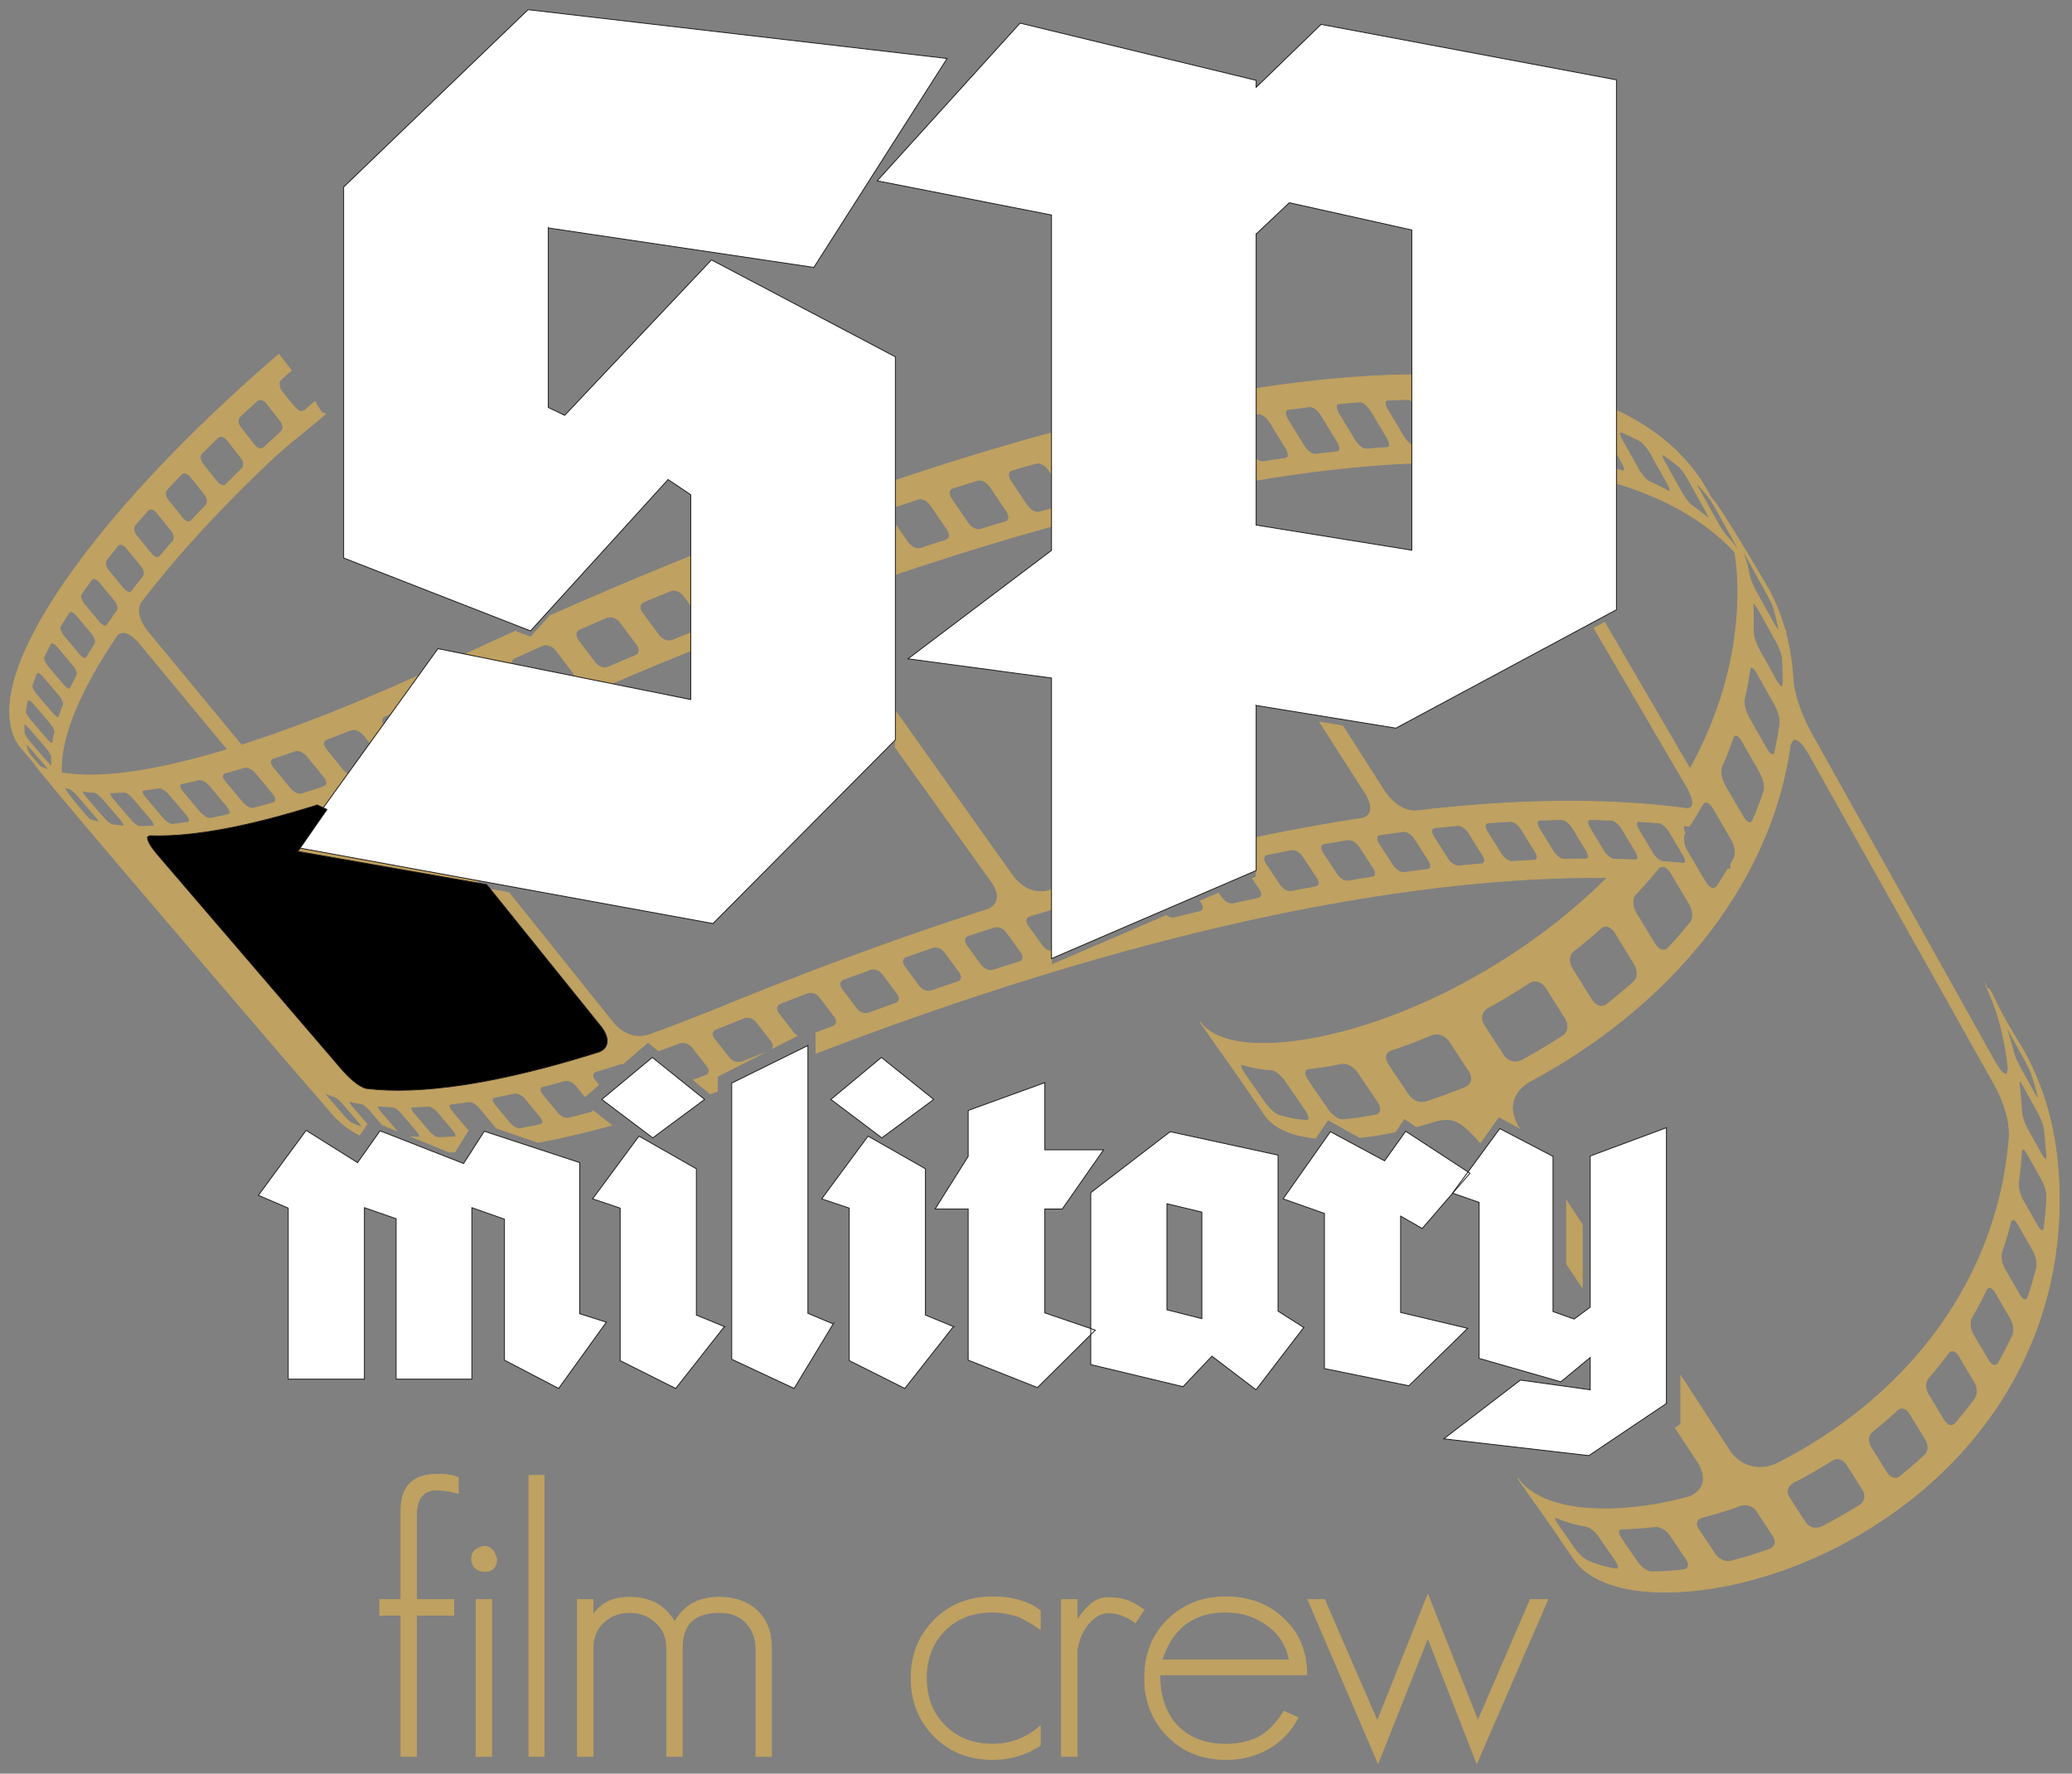
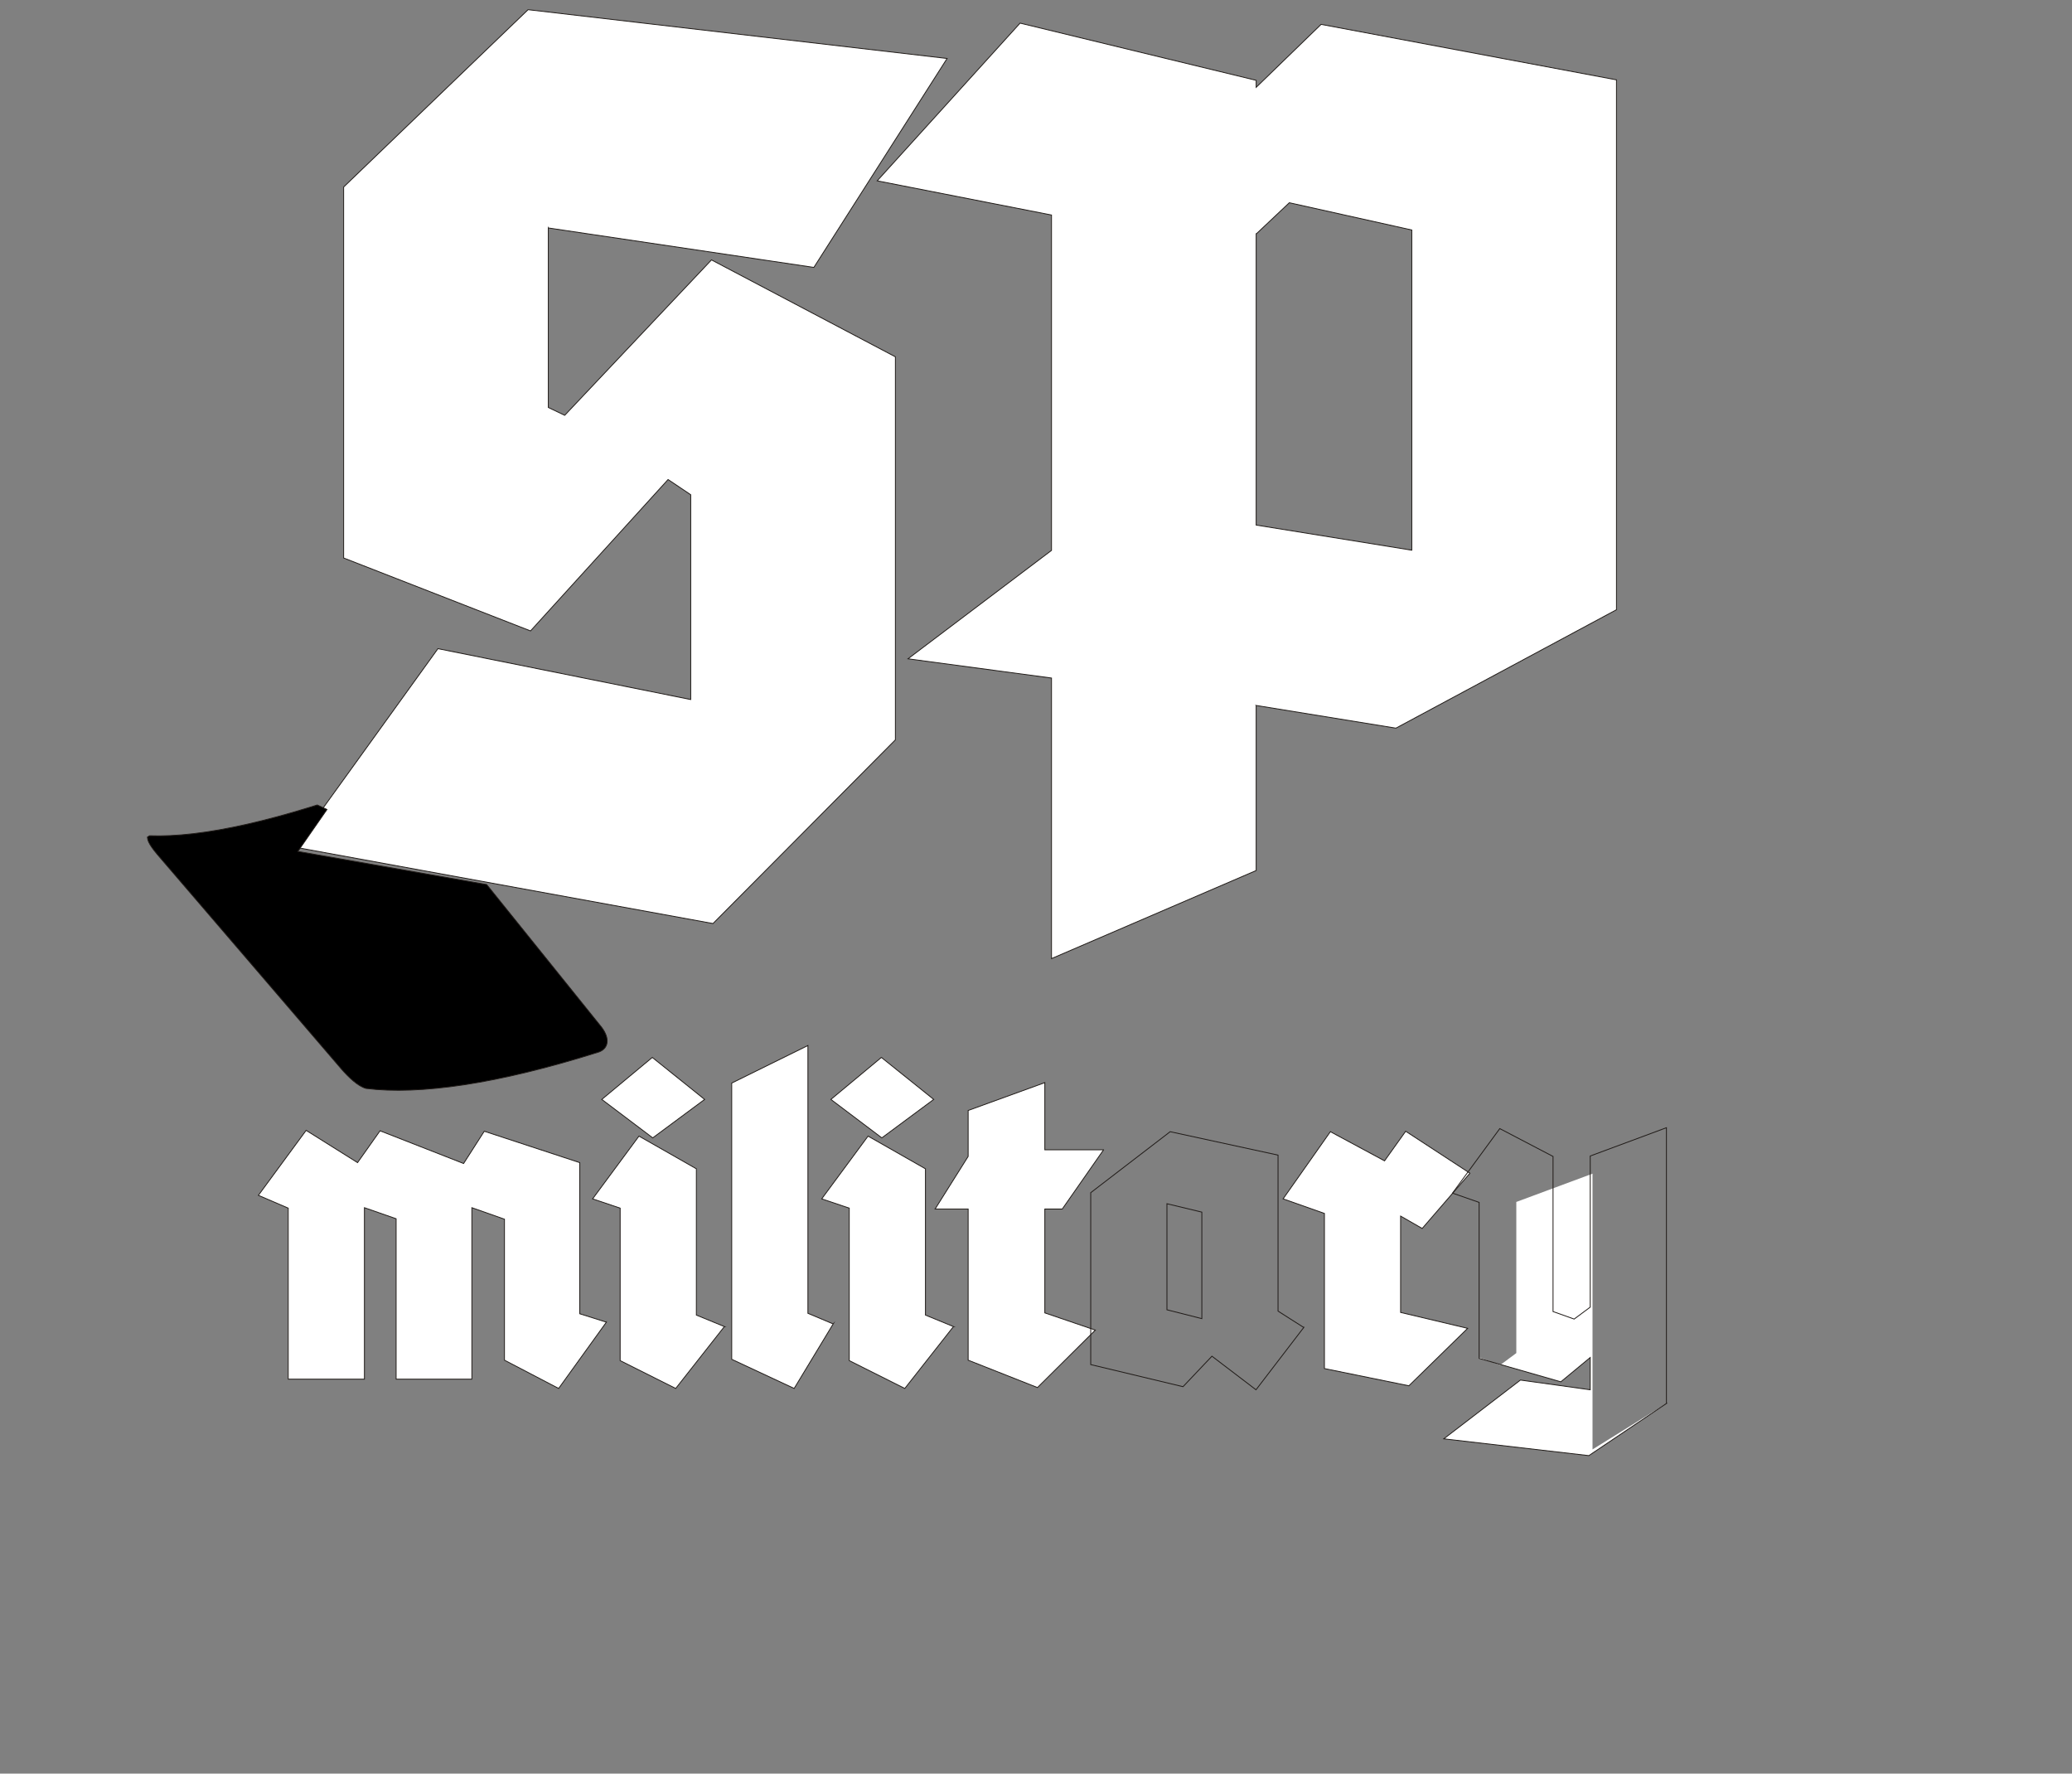
<svg xmlns="http://www.w3.org/2000/svg" class="site-logo-svg" xml:space="preserve" style="fill-rule:evenodd;clip-rule:evenodd;stroke-miterlimit:22.926" viewBox="0 0 541 463">
  <rect x="0" y="0" width="541" height="463" fill="#808080" stroke="none" />
-   <path d="M836.586 462.469v.011c.576-1.062 1.483-.849 2.342.531l4.033 6.913c.806 1.482 1.019 3.206.541 4.387-.287.611-.583 1.222-.877 1.834a83.729 83.729 0 0 1-.927 1.811c-.315.603-.629 1.213-.953 1.801-.326.594-.658 1.199-1 1.788-.668 1.017-1.657.784-2.532-.578l-4.087-6.908c-.805-1.478-.953-3.182-.361-4.337.343-.592.681-1.197 1.017-1.788.336-.601.656-1.2.975-1.805.32-.602.632-1.215.937-1.825.305-.604.598-1.214.892-1.835Zm-444.268-60.34 12.567 14.532c1.853 2.145 4.176 3.94 6.961 5.386l1.947-2.861-3.855-4.488c-.926-1.097-.847-1.314-.809-1.425l.171-.016.749.173.759.166.775.151.793.144c.538.124 1.425.828 2.265 1.78l3.169 3.694 3.688 1.499-.213-.237-3.948-4.608c-.799-.962-.999-1.561-.507-1.561l.885.072.902.065.912.046.931.045c.617.062 1.565.732 2.408 1.692l3.955 4.644c.784.945.948 1.578.407 1.597l-.925-.041-.703-.045 9.708 3.947a101 101 0 0 0 1.439-.026l3.466-5.624a6.082 6.082 0 0 1-.32-.339l-3.975-4.708c-.795-.99-.881-1.693-.215-1.834.378-.035.766-.079 1.147-.131.394-.05.78-.093 1.18-.152.393-.052.786-.11 1.174-.169.402-.048.811-.113 1.21-.166.777-.065 1.839.526 2.697 1.498l3.972 4.745c.171.215.308.42.409.608l11.043 3.77c5.722-1.077 11.836-2.5 18.333-4.27l.776-.211-4.822-3.78c-.109.201-.306.355-.588.453-.495.135-.982.259-1.474.395-.486.129-.974.252-1.455.373-.488.126-.966.251-1.444.372-.48.126-.956.24-1.436.359-.894.153-2.024-.371-2.885-1.346l-3.962-4.822c-.789-1.013-.766-1.82.059-2.095l1.433-.359c.472-.13.961-.254 1.444-.379.479-.133.966-.261 1.459-.392.485-.135.978-.263 1.472-.404.947-.201 2.116.313 2.979 1.296l2.318 2.845 3.531-3.049-.978-1.204c-.788-1.041-.709-1.895.204-2.238.517-.163 1.038-.318 1.572-.487.514-.16 1.045-.327 1.573-.495.53-.166 1.058-.333 1.592-.51l1.617-.519c.257-.066.529-.085.804-.061l6.545-5.653 2.722 2.269.386-.141c.56-.204 1.138-.404 1.709-.616.575-.203 1.149-.421 1.723-.63.582-.208 1.154-.425 1.743-.643 1.103-.344 2.376.097 3.246 1.097l3.934 4.981c.749 1.037.576 1.99-.449 2.431-.577.214-1.161.425-1.73.631-.472.174-.947.344-1.416.512l4.335 3.611a337.67 337.67 0 0 0 1.882-.678v-3.832l10.956-5.61c-.324.127-.645.255-.969.379-.398.161-.797.322-1.212.482-.39.158-.799.321-1.195.471-.399.161-.804.322-1.2.464-1.136.381-2.429-.026-3.284-1.029l-3.927-5.001c-.765-1.069-.582-2.043.499-2.535.402-.158.797-.31 1.199-.471.407-.16.802-.32 1.204-.482.409-.165.809-.325 1.215-.494.409-.16.816-.319 1.227-.494l.608-.239 1.22-.496.603-.242c1.128-.389 2.408.025 3.276 1.051l3.909 5.042c.471.661.571 1.302.318 1.806l6.355-3.254a3.466 3.466 0 0 1-.948-.794l-3.902-5.069c-.76-1.071-.568-2.07.465-2.543.593-.236 1.189-.466 1.776-.7.6-.229 1.188-.458 1.782-.69a248.05 248.05 0 0 1 1.778-.682 102.92 102.92 0 0 1 1.768-.685c1.117-.361 2.404.085 3.264 1.119l3.875 5.098c.742 1.075.547 2.047-.495 2.513-.581.22-1.166.442-1.76.665-.594.228-1.185.45-1.77.669l-.909.356v5.318c22.552-8.659 44.506-16.16 65.661-22.435 25.441-7.565 49.83-13.375 72.794-17.325 23.744-4.081 46.037-6.183 66.396-6.103.596.002 1.196.006 1.79.013-5.643 5.635-11.916 10.958-18.771 15.907-.68.484-1.365.965-2.045 1.445-.686.471-1.371.944-2.061 1.414-.683.467-1.369.919-2.065 1.376-.69.45-1.385.901-2.077 1.335a164.123 164.123 0 0 1-20.287 10.969c-6.6 2.971-12.975 5.296-18.928 7.014-5.913 1.716-11.4 2.83-16.287 3.393-4.846.565-9.102.586-12.57.141a29.828 29.828 0 0 1-3.831-.751c-1.163-.327-2.213-.708-3.158-1.167a11.89 11.89 0 0 1-2.475-1.534 9.192 9.192 0 0 1-1.792-1.905l4.835 6.946.166.239c1.804 2.484 1.804 2.484 7.612 10.83 1.307 1.941 3.087 4.509 4.409 6.44a10.144 10.144 0 0 0 1.832 1.974 13.348 13.348 0 0 0 2.513 1.614c.951.484 2.008.889 3.181 1.255a30.19 30.19 0 0 0 3.834.848 37.64 37.64 0 0 0 1.763.223l3.259-4.81 8.308 4.647a92.372 92.372 0 0 0 9.269-1.496l2.374-3.457 3.141 2.132a123.578 123.578 0 0 0 5.431-1.587c3.513-.584 5.543-.916 11.258 5.776l4.804-6.81 5.296 2.876-.258-.394c-2.68-4.58-1.548-8.937 3.025-11.672a97.07 97.07 0 0 0 2.448-1.331c.821-.457 1.639-.921 2.454-1.392.825-.475 1.638-.965 2.465-1.456.817-.495 1.638-.997 2.452-1.516.68-.429 1.365-.861 2.043-1.302a194.77 194.77 0 0 0 2.035-1.36c.671-.461 1.349-.918 2.019-1.382.675-.466 1.348-.937 2.011-1.41 7.157-5.158 13.65-10.767 19.425-16.747 5.754-5.951 10.773-12.248 15.013-18.816 4.218-6.505 7.648-13.244 10.28-20.141 2.592-6.815 4.391-13.759 5.374-20.752.144-.56.505-1.263.87-1.702 1.017.081 1.901.145 4.13 3.961l48.621 86.624c1.346 2.506 3.613 7.493 3.625 12.668a96.125 96.125 0 0 1-3.928 21.299c-2.116 6.999-5.047 13.753-8.75 20.201-3.724 6.499-8.222 12.652-13.469 18.376-5.261 5.765-11.254 11.079-17.928 15.867-.62.437-1.246.873-1.87 1.312-.633.429-1.26.853-1.893 1.277-.634.421-1.269.83-1.905 1.243-.639.4-1.277.798-1.917 1.193a103.536 103.536 0 0 1-4.623 2.695c-.763.436-1.538.854-2.311 1.253-.767.415-1.538.804-2.312 1.189-4.446 1.965-9.164.692-12.014-3.237l-12.868-19.741v12.613l-1.407.982 6.104 9.246c2.902 5.402-.199 7.433-1.873 8.526-4.268 1.193-7.485 1.853-10.574 2.344a82.912 82.912 0 0 1-8.808.919c-2.765.128-5.369.105-7.777-.08-2.388-.179-4.583-.517-6.55-.996a29.34 29.34 0 0 1-3.861-1.185 22.476 22.476 0 0 1-3.239-1.546 16.41 16.41 0 0 1-2.6-1.891 12.657 12.657 0 0 1-1.959-2.195l3.626 5.204.167.238c1.699 2.334 1.699 2.334 6.595 9.364.231.354.554.825.764 1.206l3.68 5.294a13.523 13.523 0 0 0 1.983 2.236 16.482 16.482 0 0 0 2.628 1.94 22.002 22.002 0 0 0 3.234 1.609c1.189.477 2.47.9 3.857 1.26 3.474.897 7.647 1.371 12.355 1.341 4.734-.029 10.008-.555 15.62-1.671 5.652-1.12 11.636-2.829 17.779-5.206a117.86 117.86 0 0 0 18.672-9.222c.633-.381 1.256-.77 1.88-1.179.631-.395 1.256-.809 1.878-1.206.619-.42 1.249-.835 1.865-1.259.614-.425 1.233-.853 1.842-1.295 7.805-5.591 14.634-11.949 20.423-18.926 5.76-6.94 10.461-14.46 14.046-22.444a94.982 94.982 0 0 0 7.324-24.756c1.302-8.441 1.498-17.102.576-25.875a83.671 83.671 0 0 0-1.183-7.652 74.308 74.308 0 0 0-1.849-7.23 68.247 68.247 0 0 0-2.491-6.795c-2.866-6.775-4.594-8.508-8.446-15.471a73.901 73.901 0 0 1-1.965-3.808 27.88 27.88 0 0 0-.494-1.029 57.556 57.556 0 0 0-.508-1.028c-.178-.34-.351-.678-.527-1.009-.17-.338-.645-.334-.835-.675.878 2.066 1.942 4.55 2.625 6.742a71.129 71.129 0 0 1 1.753 6.821c.488 2.344.864 4.76 1.138 7.223.018.562-.142 1.32-.378 1.839-1.151-.421-1.387-.51-3.029-3.221l-48.283-86.374c-2.515-4.835-4.011-9.22-4.448-13.02a64.018 64.018 0 0 0-.706-6.8 56.96 56.96 0 0 0-1.302-6.135v.002l.245.012-.437-.701a51.879 51.879 0 0 0-1.864-5.448 49.569 49.569 0 0 0-2.61-5.475c.657 1.286-11.932-20.591-14.738-23.434l-.784-1.41c-2.197-3.976-4.958-7.559-8.263-10.771-3.252-3.155-7.03-5.936-11.303-8.342a67.126 67.126 0 0 0-4.363-2.249v11.111l1.441 2.548c.834 1.526.847 2.346.041 2.129-.457-.162-.926-.311-1.402-.473l-.08-.026v3.74c.972.292 1.929.595 2.871.912 4.864 1.627 9.342 3.569 13.403 5.812 4.128 2.281 7.836 4.886 11.105 7.795a51.617 51.617 0 0 1 3.521 3.443 62.98 62.98 0 0 1 .776 8.898c.135 8.111-.883 16.27-3.024 24.37-2.09 7.913-5.25 15.728-9.444 23.33l-22.291-38.239-2.775 1.49 24.234 41.407c2.417 4.335 1.506 5.768-.014 5.692a209.79 209.79 0 0 0-16.462-1.531 255.866 255.866 0 0 0-17.368-.367c-5.894.075-11.958.322-18.167.747a381.733 381.733 0 0 0-18.884 1.8c-3.992-.042-6.797-3.284-8.11-5.23l-10.838-17.002-5.992-.973 11.958 18.661c1.171 1.954 2.614 5.376-.808 6.427a501.03 501.03 0 0 0-19.908 3.447 547.103 547.103 0 0 0-7.858 1.585v10.272l-.944.406 1.902 2.843c.729 1.162.578 2.057-.372 2.334-.548.11-1.092.231-1.633.35-.54.114-1.086.231-1.634.354-.539.116-1.089.241-1.634.366-.537.121-1.09.244-1.637.364-1.035.164-2.238-.448-3.046-1.565l-.83-1.224-4.748 2.043.289.425c.713 1.133.56 2.061-.398 2.355-.555.138-1.1.273-1.658.408-.553.133-1.107.274-1.655.404-.566.139-1.11.274-1.665.407-.557.139-1.106.283-1.658.423-.711.135-1.485-.087-2.17-.586l-6.393 2.75a1.643 1.643 0 0 1-.299.131l-.017.005-23.238 9.998v-3.555c-.868-.062-1.758-.565-2.399-1.406l-3.804-5.318c-.743-1.128-.571-2.088.418-2.461.571-.176 1.144-.351 1.717-.525.568-.173 1.145-.347 1.706-.519.568-.166 1.137-.34 1.704-.512l.658-.195v-5.143l-1.28.381c-4.429.784-7.373-2.07-8.731-3.842l-30.75-43.235v9.216l-.135.135 25.468 35.587c1.192 1.817 2.632 5.131-1.185 6.898a825.912 825.912 0 0 0-17.04 5.661c-5.691 1.96-11.436 4-17.228 6.121a896.656 896.656 0 0 0-17.392 6.563 986.274 986.274 0 0 0-17.555 6.979 766.212 766.212 0 0 1-5.095 2.047c-1.679.67-3.346 1.324-4.983 1.942a382.001 382.001 0 0 1-4.88 1.853 385.795 385.795 0 0 1-4.772 1.746c-4.359 1.037-7.391-1.552-8.802-3.196l-27.322-34.106-7.913-1.445v.274c-5.385-33.41-5.911 1.364-23.289-29.173l-2.474-2.74-10.752 6.998 3.238-4.491c-.72-.158-1.463-.63-2.097-1.354l-4.445-5.471c-.882-1.171-.867-2.161.046-2.574.529-.213 1.057-.406 1.588-.607.531-.208 1.068-.409 1.598-.621.537-.204 1.075-.415 1.618-.624.54-.214 1.083-.427 1.631-.648 1.044-.336 2.351.169 3.317 1.295l2.316 2.877 3.378-4.688-.302-.378c-.882-1.188-.797-2.232.206-2.73.578-.251 1.153-.482 1.732-.74.54-.221 1.091-.449 1.629-.681l7.136-9.899c-13.307 6.031-25.502 11.037-36.531 15.021a327.236 327.236 0 0 1-11.454 3.907l-24.649-29.834c-2.203-2.991-2.756-5.395-1.706-7.368 2.99-3.921 6.277-7.952 9.808-12.047a331.853 331.853 0 0 1 11.326-12.38c4-4.15 8.239-8.353 12.696-12.575 4.438-4.202 9.536-7.987 14.401-12.207.186-.95-.057 1.761-2.665-3.326l-.688.603-.694.603-.686.614-.688.595c-1.481.527-1.481.527-6.161-5.291-.281-.61-.493-1.536-.446-2.217.608-.758.837-.961 1.072-1.162l.688-.605.703-.608.702-.606-3.248-4.213c-10.223 8.796-19.594 17.601-27.941 26.178-8.437 8.676-15.842 17.145-22.013 25.16-6.261 8.15-11.261 15.839-14.736 22.793-3.54 7.092-5.503 13.429-5.588 18.682a19.55 19.55 0 0 0 .163 3.011c.127.957.32 1.862.596 2.718.272.863.614 1.664 1.033 2.426a12.91 12.91 0 0 0 1.473 2.118l3.375 3.905c-1.652-.877 66.269 78.177 65.167 76.9Zm334.693 53.553c1.303 1.942 2.672 3.986 4.101 6.129v-16.356l-4.101-6.293v16.52Zm-40.405-232.104c-9.248.096-19.097.79-29.47 2.051-3.657.443-7.38.959-11.168 1.542v6.682l.533-.086c.937-.064 2.129.793 3.053 2.198l4.19 6.794c.824 1.409.803 2.411-.053 2.62-.496.069-.99.135-1.474.213-.498.077-.982.148-1.487.221-.484.078-.988.151-1.474.231-.495.081-.997.153-1.498.236-.552.044-1.182-.215-1.79-.704v5.525c2.426-.408 4.827-.791 7.204-1.146a355.926 355.926 0 0 1 18.295-2.254 286.321 286.321 0 0 1 15.139-1.065v-4.667c-.689-.384-1.44-1.154-2.066-2.155l-4.199-7.02c-.829-1.453-.864-2.47-.096-2.589.452-.014.898-.033 1.349-.048.444-.023.892-.035 1.335-.059.441-.008.882-.03 1.327-.046.432-.013.876-.023 1.321-.033.309.02.662.171 1.029.427v-6.868Zm-94.076 15.171c-.911.247-1.826.496-2.742.748-12.259 3.385-24.951 7.284-38.019 11.666v6.856l.902-.302 1.694-.565c.563-.187 1.127-.38 1.687-.562.568-.19 1.139-.375 1.697-.559 1.069-.264 2.357.383 3.292 1.672l4.257 6.245c.819 1.291.716 2.377-.26 2.766-.563.177-1.117.358-1.687.538-.558.183-1.12.356-1.688.546-.567.183-1.125.365-1.689.55-.569.183-1.131.366-1.696.552-1.07.273-2.364-.362-3.29-1.602l-3.219-4.676v13.088a885.569 885.569 0 0 1 6.387-2.132 764.152 764.152 0 0 1 21.178-6.648 683.472 683.472 0 0 1 13.196-3.784v-4.609c-.521.139-1.042.291-1.568.43-.541.15-1.089.305-1.637.46-1.033.21-2.299-.481-3.215-1.763l-4.238-6.365c-.829-1.337-.749-2.43.203-2.785.542-.165 1.089-.319 1.636-.48.54-.151 1.089-.311 1.636-.466.543-.15 1.087-.306 1.626-.457.547-.159 1.093-.304 1.63-.457 1.032-.209 2.291.508 3.223 1.822l.704 1.072v-10.799Zm-94.199 32.195c-12 4.834-24.248 10.012-36.71 15.522l-5.118 5.632-3.995-1.56a1394.245 1394.245 0 0 0-15.53 7.126l15.339 3.087-.273-.354c-.851-1.209-.726-2.346.337-2.903.606-.282 1.211-.549 1.819-.826.608-.278 1.22-.546 1.827-.817.606-.275 1.209-.537 1.817-.815.602-.264 1.206-.531 1.817-.803 1.15-.429 2.516.034 3.473 1.216l4.377 5.75c.724 1.033.712 2.015.013 2.612l7.49 1.508c3.699-1.589 7.379-3.15 11.037-4.685 4.117-1.715 8.213-3.396 12.28-5.04v-4.661l-1.336.536c-.594.244-1.186.484-1.776.733-.594.236-1.188.477-1.787.722-1.126.377-2.464-.13-3.403-1.3l-4.343-5.861c-.846-1.232-.722-2.372.313-2.884.603-.248 1.195-.494 1.786-.742.603-.246 1.195-.49 1.792-.741.596-.243 1.194-.487 1.783-.733.596-.24 1.182-.484 1.779-.726 1.121-.378 2.455.153 3.415 1.359l1.777 2.424v-12.776Zm271.548-6.044-.596-1.079c.253.366.459.729.596 1.079Zm-326.944 92.437-49.3-8.641 7.602-10.947-2.531-1.189c-.709.224-1.414.442-2.112.656-5.841 1.798-11.298 3.264-16.367 4.407-5.02 1.133-9.654 1.942-13.891 2.434-4.194.487-8.003.672-11.416.54l-.569.352c.08.736.181 1.645 2.552 4.476l43.355 50.524 4.885 5.693c1.687 1.919 4.157 4.338 6.289 4.92 3.536.442 7.44.581 11.72.421 4.315-.162 9.003-.628 14.05-1.396 5.097-.783 10.558-1.88 16.381-3.297 5.883-1.428 12.12-3.184 18.714-5.265 2.525-.98 2.797-3.544.678-6.388l-30.04-37.3Zm289.191 166.834c1.044.248 2.344 1.257 3.313 2.598l4.486 6.516c.86 1.318.816 2.14-.119 2.04l-.669-.126-.664-.141-.638-.142-.624-.155c-.441-.114-.858-.221-1.281-.35a30.174 30.174 0 0 1-2.361-.804c-.365-.144-.73-.296-1.076-.45-1.633-.791-3.047-2.652-3.445-3.212l-4.493-6.452c-.998-1.492-.612-1.667-.119-1.535l.367.128c.352.146.713.295 1.088.438a27.723 27.723 0 0 0 2.365.784c.406.116.829.232 1.265.335l.628.145.643.144.658.123.676.116Zm17.836.091c1.415-.109 2.968.693 3.952 2.041l4.455 6.604c.827 1.348.519 2.407-.777 2.631-.735.082-1.456.153-2.168.226-.713.059-1.418.118-2.11.164-.698.032-1.386.069-2.061.09-.67.025-1.333.042-2.002.042-1.215-.065-2.595-.961-3.594-2.336l-4.484-6.546c-.875-1.362-.715-2.259.429-2.344a72.17 72.17 0 0 0 1.999-.048 70.407 70.407 0 0 0 2.056-.121c.697-.048 1.41-.103 2.128-.174.721-.072 1.441-.154 2.177-.229Zm22.432-5.504c1.624-.501 3.302.052 4.281 1.403l4.382 6.702c.823 1.41.38 2.727-1.14 3.354a83.95 83.95 0 0 1-2.535.877c-.846.275-1.684.535-2.518.797-.83.247-1.663.494-2.483.717-.825.231-1.634.445-2.451.652-1.495.297-3.11-.387-4.094-1.739l-4.433-6.635c-.852-1.407-.495-2.562.945-3.018a61.95 61.95 0 0 0 2.466-.664c.829-.23 1.664-.475 2.502-.739.843-.255 1.677-.533 2.529-.81.85-.288 1.699-.594 2.549-.897Zm23.951-11.817c1.344-.763 2.82-.379 3.768.978l4.3 6.795c.812 1.448.537 2.96-.709 3.856l-.477.301-.489.309-.475.299-.486.288c-.67.422-1.352.816-2.021 1.207-.677.397-1.356.777-2.021 1.157-.678.377-1.354.746-2.031 1.098-.677.362-1.356.719-2.026 1.07-1.616.72-3.301.318-4.278-1.039l-4.358-6.74c-.825-1.44-.364-2.892 1.199-3.787a125.94 125.94 0 0 0 2.042-1.072c.679-.359 1.36-.731 2.037-1.117a71.902 71.902 0 0 0 2.037-1.167 82.113 82.113 0 0 0 2.036-1.214l.491-.301.484-.309.49-.299.487-.313Zm17.073-13.159c1.031-.834 2.235-.494 3.169.897l4.199 6.856c.824 1.453.759 3.021-.16 3.984-.521.492-1.059.984-1.597 1.463-.547.483-1.093.976-1.642 1.448a59.35 59.35 0 0 1-1.681 1.419c-.56.462-1.129.93-1.709 1.39-1.1.774-2.411.386-3.345-.962l-4.258-6.834c-.811-1.443-.69-2.979.333-3.895.578-.466 1.148-.935 1.728-1.403.57-.472 1.132-.946 1.692-1.431.558-.479 1.106-.965 1.656-1.447.545-.495 1.084-.983 1.615-1.485Zm13.283-14.841c.807-.959 1.862-.687 2.763.708l4.117 6.895c.808 1.471.879 3.121.18 4.202-.413.559-.834 1.119-1.251 1.679a79.4 79.4 0 0 1-1.293 1.653c-.433.541-.873 1.097-1.328 1.63a55.765 55.765 0 0 1-1.369 1.617c-.877.908-2.036.609-2.944-.761l-4.17-6.873c-.816-1.468-.816-3.089-.009-4.14.468-.54.927-1.083 1.389-1.629.456-.537.9-1.08 1.348-1.636.443-.548.868-1.103 1.299-1.657.428-.559.853-1.117 1.268-1.688Zm16.26-34.123c.343-1.116 1.069-.946 1.914.442l3.946 6.899c.798 1.484 1.161 3.248.916 4.485a87.163 87.163 0 0 1-.501 1.939 106.41 106.41 0 0 1-.543 1.931c-.194.651-.379 1.29-.58 1.932-.201.635-.409 1.275-.622 1.913-.434 1.092-1.262.909-2.109-.455l-4.002-6.911c-.803-1.476-1.086-3.226-.721-4.469.215-.639.431-1.274.632-1.921.213-.631.407-1.274.605-1.913.196-.648.377-1.29.547-1.937.18-.642.352-1.287.518-1.935Zm2.82-18.376c.127-1.351.851-.545 1.066-.262l.416.64 3.872 6.88c.796 1.486 1.301 3.267 1.282 4.527-.034.672-.067 1.343-.114 2.002-.049.672-.101 1.332-.162 2.003a167.18 167.18 0 0 1-.2 1.988c-.078.664-.153 1.332-.248 1.992-.27 1.577-1.279.244-1.389.085l-.288-.448-3.922-6.895c-.789-1.476-1.219-3.27-1.088-4.545.086-.667.169-1.329.246-1.994.089-.66.152-1.32.218-1.988.072-.662.127-1.322.176-1.992.046-.664.093-1.325.135-1.993Zm-.614-17.987.025-.451.149-.035c.192.146.384.275.962 1.301l3.799 6.829c.603 1.113 1.385 2.849 1.591 4.064l.077.655.083.649.078.653.075.652c.035.402.077.801.107 1.2.038.392.076.794.102 1.192.039.391.06.793.088 1.19.034.398.057.802.075 1.197.027 1.06-.379.825-.621.594l-.642-.893-3.834-6.87c-.787-1.455-1.362-3.255-1.469-4.579-.016-.395-.044-.789-.066-1.192a56.683 56.683 0 0 1-.074-1.181l-.097-1.19c-.042-.398-.069-.793-.105-1.188l-.075-.656-.069-.651-.074-.642-.085-.648Zm-3.15-13.891-.086-.384c.151.062.229.096.923 1.342l3.762 6.789c.615 1.111 1.462 2.797 1.833 3.875.161.471.315.946.463 1.424.149.483.297.961.439 1.439.138.488.277.986.408 1.464.126.491.257.985.378 1.483l.05.416-.117.025c-.193-.167-.372-.346-.9-1.279l-3.788-6.82c-.769-1.424-1.452-3.005-1.709-4.006-.122-.484-.25-.982-.373-1.464a53.745 53.745 0 0 0-.403-1.46c-.141-.482-.274-.953-.431-1.435-.142-.465-.299-.936-.449-1.409Zm-192.048 10.452c1.062.149 2.488 1.266 3.631 2.86l5.314 7.724c1.03 1.556 1.09 2.617.154 2.625l-.68-.054-.656-.069-.647-.082-.623-.087a20.41 20.41 0 0 1-1.277-.218c-.411-.078-.813-.17-1.2-.253-.392-.1-.773-.194-1.147-.299a19.455 19.455 0 0 1-1.073-.335c-1.606-.639-3.23-2.772-3.685-3.412l-5.308-7.642c-1.447-2.139-.681-2.189-.293-2.11l.191.052c.347.117.703.219 1.078.319.363.103.74.197 1.133.274.389.097.784.175 1.201.25.41.071.831.144 1.269.196l.63.085.64.077.665.048.683.051Zm18.249-1.647c1.474-.221 3.183.68 4.335 2.273l5.293 7.855c1.005 1.605.779 2.921-.553 3.28-.768.146-1.515.284-2.25.412-.738.127-1.469.25-2.189.355a106.2 106.2 0 0 1-2.111.284c-.701.082-1.375.16-2.052.222-1.258.043-2.768-.955-3.945-2.576l-5.314-7.758c-1.055-1.633-.991-2.773.167-2.981.671-.077 1.359-.149 2.051-.251a52.145 52.145 0 0 0 2.123-.313 61.98 61.98 0 0 0 2.195-.366c.74-.141 1.485-.283 2.25-.436Zm23.508-7.455c1.72-.613 3.581.028 4.737 1.636l5.232 7.984c.977 1.68.584 3.256-1.007 4.028-.905.368-1.807.732-2.691 1.076-.89.341-1.774.679-2.655.996-.878.329-1.751.636-2.614.926-.866.305-1.729.587-2.577.859-1.605.413-3.335-.334-4.51-1.967l-5.27-7.891c-1.033-1.68-.741-3.087.764-3.677.859-.283 1.723-.58 2.585-.884.875-.31 1.75-.623 2.632-.958.888-.321 1.775-.671 2.673-1.018.895-.363 1.789-.725 2.701-1.11Zm25.648-13.676c1.461-.837 3.139-.335 4.262 1.296l5.116 8.103c.969 1.707.736 3.459-.606 4.455l-.517.342-.522.34-.52.328-.53.326c-.72.465-1.46.917-2.18 1.36-.724.434-1.453.878-2.177 1.302-.729.432-1.458.845-2.189 1.25a98.1 98.1 0 0 1-2.174 1.213c-1.735.834-3.61.336-4.765-1.269l-5.185-8.03c-.999-1.728-.58-3.439 1.088-4.475.733-.397 1.466-.804 2.2-1.218.724-.418 1.457-.845 2.192-1.272.738-.439 1.466-.876 2.199-1.327a333.6 333.6 0 0 0 2.203-1.366l.52-.335.53-.342.531-.338.524-.343Zm18.701-14.29c1.136-.884 2.528-.398 3.643 1.273l5.002 8.171c.971 1.716.958 3.503-.052 4.542-.584.519-1.176 1.045-1.775 1.558-.596.517-1.206 1.033-1.809 1.543a88.222 88.222 0 0 1-1.848 1.528c-.615.503-1.241 1.009-1.872 1.503-1.208.828-2.704.313-3.801-1.307l-5.082-8.135c-.98-1.729-.905-3.486.216-4.498a198.25 198.25 0 0 0 1.894-1.504c.623-.518 1.247-1.028 1.861-1.541.613-.517 1.225-1.033 1.826-1.555.604-.522 1.201-1.045 1.797-1.578Zm14.915-15.51c.92-.982 2.159-.546 3.235 1.118l4.897 8.211c.96 1.74 1.068 3.586.278 4.719-.473.583-.946 1.149-1.429 1.723a157.23 157.23 0 0 1-1.455 1.718c-.495.568-.998 1.133-1.506 1.695a82.946 82.946 0 0 1-1.543 1.677c-.992.934-2.335.482-3.41-1.142l-4.964-8.186c-.975-1.741-1.021-3.588-.105-4.695.519-.556 1.035-1.126 1.552-1.693.518-.56 1.019-1.133 1.525-1.693.497-.576.992-1.142 1.478-1.723.49-.571.971-1.149 1.447-1.729Zm11.533-16.71c.691-1.046 1.77-.66 2.807 1.001l4.791 8.22c.954 1.741 1.19 3.64.626 4.843-.303.547-.614 1.09-.93 1.626.308.807.171 1.26-.4 1.218-.096-.018-.192-.032-.288-.05l-.521.874c-.377.607-.75 1.217-1.136 1.816a68.852 68.852 0 0 1-1.176 1.805c-.774 1.02-1.946.618-2.977-1.008l-4.87-8.219c-.94-1.692-1.131-3.535-.512-4.724-.589-1.14-.525-1.846.174-1.821l.939.117.146-.22c.388-.595.768-1.207 1.149-1.816.377-.611.741-1.213 1.11-1.824.359-.613.722-1.228 1.068-1.838Zm7.989-17.454c.452-1.071 1.353-.701 2.355.95l4.679 8.186c.944 1.746 1.332 3.667 1.001 4.892-.222.637-.441 1.268-.667 1.902a86.684 86.684 0 0 1-.709 1.9 65.06 65.06 0 0 1-.751 1.891c-.253.635-.519 1.255-.786 1.894-.55 1.062-1.551.701-2.542-.933l-4.762-8.208c-.948-1.743-1.268-3.683-.81-4.919.275-.625.55-1.248.81-1.875.265-.633.523-1.26.772-1.892.249-.631.485-1.256.728-1.889.231-.631.456-1.267.682-1.899Zm4.359-17.724c.289-1.428 1.366.071 1.578.384l.336.547 4.569 8.13c.944 1.741 1.477 3.653 1.376 4.88-.087.641-.172 1.28-.279 1.916a59.418 59.418 0 0 1-.324 1.917 58.084 58.084 0 0 1-.355 1.917c-.13.639-.256 1.277-.4 1.915-.297 1.076-1.147.729-2.103-.869l-4.64-8.178c-.944-1.736-1.406-3.671-1.191-4.932.151-.626.297-1.268.426-1.906a73.795 73.795 0 0 0 .716-3.811c.106-.64.206-1.27.291-1.91Zm.802-16.936.045-.326.099-.06c.191.085.484.211 1.356 1.744l4.481 8.053c.937 1.73 1.596 3.418 1.702 4.387l.043.609.03.603.03.617.022.617c.009.372.022.74.028 1.121 0 .371.007.747.011 1.12 0 .368-.004.747-.004 1.124 0 .372-.007.75-.007 1.122-.067.948-.522.667-.896.265-.321-.345-.603-.833-.776-1.116l-4.529-8.107c-.936-1.731-1.541-3.653-1.555-4.9.014-.376.02-.747.028-1.124 0-.364.011-.733.007-1.105.008-.378 0-.749 0-1.114 0-.366-.007-.738-.017-1.119l-.013-.602-.026-.611-.022-.602-.037-.596Zm-.962-11.237 4.407 7.966c.968 1.77 1.709 3.322 1.978 4.158.121.436.245.867.366 1.3.111.438.226.884.342 1.321.098.445.203.891.3 1.342.1.457.188.908.276 1.363l.018.309-.131.021c-.207-.174-.441-.381-1.192-1.715l-4.456-8.019c-.916-1.686-1.634-3.388-1.847-4.318-.082-.45-.171-.9-.26-1.343-.096-.451-.199-.895-.299-1.33-.487-2.097-2.359-6.184.498-1.055ZM377.403 321.39c-6.669 2.029-12.788 3.591-18.341 4.691-9.325 1.851-17.027 2.403-23.086 1.672a39.63 39.63 0 0 1-1.962-.288c-.011-.245-.012-.491-.019-.744-.024-2.319.299-4.836.938-7.522.643-2.666 1.601-5.505 2.861-8.481 1.245-2.951 2.783-6.051 4.586-9.266 1.791-3.186 3.854-6.49 6.155-9.887 1.942-1.954 4.626.66 5.692 1.869l23.176 27.956Zm-46.575 5.326a21.987 21.987 0 0 1-2.316-.837l-1.451-1.679c-.941-1.101-1.566-1.915-1.718-2.245l-.173-.466-.154-.469-.146-.491-.123-.498.007-.071c.066 0 .269.015 1.38 1.296l4.233 4.902c.162.189.315.374.461.558Zm10.395 12.839-2.367-2.744c-2.68-3.138-3.709-4.722-4.162-5.579l.288.092.601.167.605.158c.433.147 1.309.919 2.225 1.969l4.371 5.076c1.012 1.201 1.012 1.478 1.008 1.597l-.128.031-.613-.166-.599-.178-.579-.184-.576-.199a.363.363 0 0 1-.074-.04Zm-16.955-24.651.036-.1c.092-.03.379-.102 1.493 1.166l4.178 4.861c.849 1.005 1.424 1.942 1.452 2.401l.007.13-.007.135.007.123-.007.126.007.477.021.46.033.463.03.448-.018.076c-.087.015-.303.033-1.407-1.22l-4.21-4.896c-.709-.822-1.48-1.864-1.565-2.319l-.029-.448-.021-.452-.008-.459-.008-.465.008-.13v-.126l.001-.129.007-.122Zm.928-6.344c.154-.393.817-.016 1.677.966l4.127 4.819c.832 1.01 1.33 1.985 1.273 2.479l-.152.726-.154.71-.124.715-.102.695c-.111.366-.713-.013-1.578-.994l-4.16-4.848c-.876-1.044-1.409-1.983-1.38-2.449l.112-.696.135-.692.161-.72.165-.711Zm2.334-7.066c.244-.43.957-.087 1.814.888l4.068 4.789c.82 1.006 1.252 1.999 1.111 2.538l-.313.794-.292.787-.266.778-.263.78c-.202.416-.847.073-1.708-.904l-4.108-4.816c-.859-1.033-1.323-2-1.212-2.518l.276-.77.283-.777.297-.777.313-.792Zm3.635-7.661c.323-.47 1.076-.155 1.923.809l4.022 4.759c.801.996 1.173 2.016.945 2.591l-.439.861-.42.842-.409.844-.404.837c-.278.459-.987.139-1.83-.824l-4.062-4.778c-.834-1.036-1.239-2.022-1.04-2.583l.413-.827.419-.844.438-.835.444-.852Zm4.82-8.176c.396-.503 1.192-.212 2.038.749l3.959 4.738c.79.997 1.103 2.027.802 2.628l-.563.906-.55.908-.536.885-.524.887c-.359.496-1.101.213-1.953-.756l-3.994-4.754c-.828-1.03-1.174-2.035-.888-2.625l.534-.88.542-.895.562-.897.571-.894Zm5.915-8.608c.452-.519 1.293-.245 2.125.708l3.908 4.722c.773.997 1.042 2.047.659 2.669l-.672.947-.663.941-.647.934-.646.938c-.42.503-1.224.23-2.047-.71l-3.95-4.737c-.796-1.01-1.091-2.058-.742-2.665l.649-.926.661-.936.675-.937.69-.948Zm6.904-8.931c.526-.537 1.398-.283 2.218.664l3.859 4.713c.763.99.975 2.057.534 2.701l-.772.969-.774.969-.75.973-.746.969c-.501.544-1.321.29-2.149-.663l-3.896-4.72c-.784-.999-1.02-2.06-.608-2.702l.758-.959.764-.974.778-.964.784-.976Zm7.84-9.202c.582-.558 1.484-.305 2.293.639l3.814 4.707c.745.984.919 2.053.414 2.714l-.873.998c-.288.336-.575.659-.863.999l-.86.993-.84.995c-.557.552-1.407.317-2.229-.627l-3.835-4.707c-.774-1.019-.97-2.082-.491-2.729l.848-.991.87-.994.864-.994.888-1.003Zm8.694-9.396c.635-.57 1.571-.328 2.382.618l3.755 4.695c.734.99.858 2.067.301 2.731-.321.344-.643.682-.967 1.026l-.955 1.009c-.313.336-.634.676-.947 1.018l-.933 1.013c-.607.569-1.492.334-2.312-.61l-3.783-4.698c-.75-1.012-.899-2.088-.37-2.749.308-.332.627-.675.941-1.01l.958-1.009c.317-.342.639-.674.959-1.02.329-.333.648-.674.971-1.014Zm9.506-9.539c.684-.574 1.643-.335 2.438.612l3.712 4.694c.724 1.001.801 2.068.197 2.747-.346.343-.693.685-1.054 1.028-.338.343-.691.681-1.029 1.029l-1.034 1.022c-.341.346-.682.686-1.025 1.03-.651.569-1.586.344-2.379-.593l-3.74-4.697c-.742-1.006-.841-2.099-.27-2.757.351-.341.694-.684 1.04-1.028l1.035-1.02c.351-.349.696-.692 1.053-1.03.348-.345.702-.69 1.056-1.037Zm10.246-9.609c.723-.582 1.72-.343 2.51.604l3.652 4.703c.72.999.756 2.081.111 2.748-.378.345-.76.693-1.13 1.033l-1.12 1.038c-.37.343-.742.694-1.118 1.034-.36.349-.732.688-1.105 1.031-.689.573-1.656.348-2.44-.581l-3.685-4.702c-.731-1.005-.801-2.094-.168-2.77.365-.344.731-.693 1.106-1.035.367-.341.747-.686 1.119-1.029.377-.35.756-.694 1.128-1.038.378-.348.757-.692 1.14-1.036Zm20.473 181.774c.456.197 1.281.935 2.11 1.874l3.923 4.557c.825.97.828 1.198.847 1.339l-.056.046-.109-.016-.666-.256-.646-.254-.633-.267-.62-.283c-.399-.211-1.165-.939-2.023-1.906l-3.902-4.526c-.826-.979-.877-1.185-.907-1.318l.137-.006.61.269.632.26.647.251.656.236Zm24.242 2.363c.699 0 1.699.633 2.549 1.592l3.966 4.693c.775.965.892 1.647.27 1.739-.355.014-.708.036-1.058.053-.356.014-.71.033-1.055.04a24.47 24.47 0 0 1-1.038.038c-.353.005-.681.021-1.024.03-.648-.046-1.614-.685-2.458-1.641l-3.959-4.657c-.802-.978-.947-1.625-.37-1.691.336-.007.679-.019 1.028-.034.339-.012.685-.03 1.028-.046.349-.014.702-.032 1.053-.052.353-.017.711-.043 1.068-.064Zm22.498-3.395c.853-.131 1.979.424 2.838 1.409l3.97 4.793c.772.989.764 1.78-.014 2.004-.452.095-.893.189-1.342.276-.441.086-.884.185-1.321.261-.432.089-.871.176-1.309.266-.427.075-.864.159-1.291.227-.821.099-1.873-.455-2.746-1.438l-3.962-4.767c-.798-1.005-.833-1.759-.086-1.947.428-.09.854-.171 1.292-.256.428-.084.864-.175 1.303-.262.441-.091.882-.185 1.325-.274.438-.096.887-.19 1.343-.292Zm92.942-32.293c1.114-.332 2.372.141 3.224 1.185l3.856 5.165c.743 1.081.558 2.053-.466 2.486-.586.208-1.168.418-1.757.627-.58.207-1.172.415-1.756.635-.585.208-1.172.42-1.758.638-.586.209-1.167.421-1.756.632-1.11.347-2.378-.101-3.217-1.133l-3.872-5.117c-.749-1.085-.572-2.079.451-2.534.593-.22 1.187-.432 1.772-.653.587-.215 1.175-.435 1.764-.641.586-.219 1.175-.434 1.76-.649.588-.217 1.176-.428 1.755-.641Zm16.28-5.737c1.093-.309 2.343.185 3.205 1.254l3.828 5.24c.731 1.082.542 2.051-.46 2.45-.58.193-1.156.391-1.736.588-.581.2-1.166.399-1.741.59-.58.198-1.162.398-1.745.596-.577.196-1.161.405-1.739.598-1.098.308-2.353-.163-3.195-1.202l-3.843-5.191c-.748-1.091-.576-2.076.444-2.508.588-.203 1.173-.406 1.753-.61.58-.201 1.161-.405 1.746-.604.578-.204 1.162-.406 1.739-.603a126.65 126.65 0 0 0 1.744-.598Zm16.114-5.334c1.084-.279 2.329.25 3.171 1.329l3.808 5.3c.729 1.097.555 2.052-.45 2.436-.564.176-1.146.36-1.715.535-.568.184-1.143.374-1.719.548-.573.181-1.142.361-1.72.552-.573.182-1.153.371-1.725.554-1.091.283-2.334-.213-3.173-1.275l-3.824-5.253c-.748-1.108-.566-2.086.452-2.478.575-.195 1.149-.385 1.725-.576.582-.185 1.144-.375 1.726-.562.578-.186 1.15-.368 1.722-.553.578-.185 1.149-.37 1.722-.557Zm77.553-20.178c1.014-.129 2.188.541 3.02 1.702l3.713 5.65c.71 1.156.573 2.067-.355 2.295l-1.61.307c-.528.101-1.058.196-1.593.297-.541.113-1.073.212-1.617.311-.533.112-1.069.212-1.601.32-1.02.137-2.2-.503-3.01-1.639l-3.726-5.599c-.728-1.175-.588-2.102.352-2.362a97.553 97.553 0 0 1 1.609-.33c.539-.106 1.077-.214 1.616-.326.533-.107 1.073-.212 1.603-.318.536-.11 1.064-.21 1.599-.308Zm14.772-2.638c.996-.093 2.161.607 2.988 1.785l3.697 5.719c.705 1.167.575 2.066-.339 2.268-.527.087-1.048.165-1.573.248a114.1 114.1 0 0 1-1.57.253c-.525.08-1.054.167-1.576.255-.53.086-1.054.179-1.577.261-1.001.108-2.167-.564-2.976-1.724l-3.712-5.664c-.724-1.184-.595-2.105.328-2.328.53-.09 1.062-.19 1.585-.273a68.69 68.69 0 0 1 1.577-.273c.532-.086 1.051-.183 1.578-.268.533-.091 1.051-.174 1.57-.259Zm14.475-2.127c.968-.056 2.123.67 2.935 1.868l3.697 5.794c.7 1.183.583 2.059-.306 2.237-.511.066-1.026.127-1.54.191-.509.064-1.027.128-1.541.194-.516.073-1.027.14-1.547.206-.514.069-1.033.138-1.549.203-.979.073-2.13-.638-2.934-1.797l-3.696-5.744c-.717-1.209-.598-2.105.298-2.3.515-.074 1.041-.145 1.551-.22.522-.07 1.038-.149 1.551-.219.52-.074 1.027-.142 1.541-.21.516-.065 1.035-.128 1.54-.203Zm14.146-1.595c.949-.024 2.08.744 2.888 1.951l3.675 5.865c.701 1.201.603 2.068-.264 2.204-.5.044-.999.084-1.505.131-.496.051-.999.086-1.499.145-.512.044-1.012.091-1.512.144-.501.048-1.004.094-1.517.151-.957.026-2.09-.716-2.895-1.895l-3.686-5.815c-.707-1.203-.607-2.102.275-2.262a83.583 83.583 0 0 1 1.511-.16c.509-.055 1.016-.115 1.522-.16a95.332 95.332 0 0 1 1.504-.156c.499-.052 1.007-.096 1.503-.143Zm13.78-1.045c.923.016 2.041.818 2.843 2.045l3.663 5.931c.715 1.234.63 2.061-.224 2.166-.482.029-.976.048-1.464.075-.486.021-.974.047-1.459.078-.493.029-.972.055-1.469.082-.495.033-.982.06-1.471.093-.943 0-2.059-.779-2.86-1.98l-3.667-5.88c-.721-1.229-.628-2.1.229-2.23.498-.037.993-.075 1.483-.11.488-.034.979-.064 1.466-.097.489-.028.984-.063 1.464-.091.494-.027.974-.052 1.466-.082Zm13.383-.472c.902.052 2.001.895 2.807 2.14l3.657 6.002c.702 1.229.627 2.054-.192 2.131-.474 0-.945.005-1.423.005-.47 0-.937.009-1.41.013l-1.44.025a65.67 65.67 0 0 1-1.428.03c-.901-.047-2-.852-2.797-2.072l-3.664-5.951c-.715-1.24-.637-2.095.198-2.192.478-.015.951-.032 1.433-.042.471-.014.956-.025 1.421-.037.473-.009.955-.021 1.426-.031.475-.005.947-.014 1.412-.021Zm12.969.131c.87.097 1.94.967 2.737 2.231l3.655 6.08c.699 1.239.647 2.056-.14 2.084a71.82 71.82 0 0 0-1.368-.057c-.457-.024-.92-.038-1.375-.054-.46-.012-.925-.028-1.383-.043-.456-.016-.918-.023-1.383-.031-.891-.084-1.967-.932-2.752-2.165l-3.657-6.024c-.71-1.257-.657-2.1.149-2.159.462.014.927.023 1.388.028.457.01.919.022 1.387.031.455.016.916.026 1.369.037.461.017.916.027 1.373.042Zm12.491.755c.83.142 1.889 1.056 2.687 2.335l3.645 6.15c.701 1.25.66 2.05-.085 2.03-.441-.041-.883-.084-1.325-.12-.439-.043-.881-.087-1.32-.121-.45-.039-.884-.069-1.333-.11a49.703 49.703 0 0 0-1.332-.1c-.852-.133-1.905-1.015-2.695-2.26l-3.644-6.1c-.727-1.264-.687-2.088.09-2.102.449.029.894.06 1.335.09.447.032.898.064 1.331.098.444.032.891.066 1.329.101.441.038.884.077 1.317.109Zm-408.595-8.008c.516.089 1.457.83 2.385 1.885l4.402 5.129c1.122 1.342.928 1.634.873 1.732l-.137.029-.759-.067-.744-.075-.723-.079-.719-.099c-.464-.12-1.336-.852-2.273-1.912l-4.385-5.097c-1.14-1.352-1.009-1.61-.958-1.707l.12-.015.701.087.72.077.75.06.747.052Zm7.761-.055c.611.01 1.61.714 2.546 1.782l4.417 5.188c.871 1.061 1.115 1.81.606 1.886l-.902.05-.892.035-.872.018-.852.013c-.565-.048-1.5-.752-2.438-1.825l-4.408-5.151c-.897-1.075-1.174-1.797-.703-1.852l.85-.023.866-.029.89-.037.892-.055Zm9.118-1.083c.692-.056 1.756.611 2.704 1.686l4.432 5.248c.87 1.081 1.052 1.88.452 2.029-.351.052-.691.106-1.039.158-.351.048-.703.092-1.032.136a74.39 74.39 0 0 1-1.019.138c-.341.037-.671.078-1.006.114-.635.014-1.658-.662-2.593-1.729l-4.423-5.202c-.896-1.097-1.117-1.86-.561-1.99.328-.037.664-.084 1.002-.132.334-.044.669-.09 1.008-.142.343-.048.69-.1 1.032-.151.346-.056.692-.115 1.043-.163Zm10.476-2.14c.784-.123 1.898.511 2.859 1.591l4.439 5.314c.881 1.093.996 1.942.308 2.169-.397.092-.792.179-1.19.267-.384.085-.784.172-1.174.261-.393.082-.777.158-1.162.24-.381.082-.764.16-1.139.231-.735.082-1.821-.56-2.767-1.626l-4.43-5.269c-.902-1.113-1.062-1.931-.408-2.13.372-.08.762-.158 1.14-.244.383-.084.765-.173 1.16-.258.386-.082.784-.174 1.174-.269.397-.092.788-.181 1.19-.277Zm11.842-3.219c.872-.199 2.058.395 3.017 1.492l4.449 5.376c.879 1.113.928 2.026.152 2.318-.45.133-.894.261-1.333.385-.444.128-.887.257-1.333.379-.431.123-.865.237-1.3.358-.436.121-.865.235-1.287.345-.834.153-1.945-.427-2.912-1.534l-4.445-5.324c-.902-1.137-.998-2.006-.263-2.285.426-.116.86-.233 1.291-.348a72.23 72.23 0 0 1 1.305-.378c.437-.126.883-.253 1.324-.388.443-.136.894-.263 1.335-.396Zm13.219-4.33c.957-.262 2.196.286 3.166 1.394l4.45 5.451c.857 1.129.854 2.091-.008 2.463-.497.167-.992.336-1.477.51-.493.167-.988.327-1.466.493-.492.158-.976.318-1.458.48-.487.156-.96.313-1.44.464-.909.223-2.112-.339-3.067-1.428l-4.445-5.406c-.886-1.146-.932-2.076-.104-2.424.48-.162.953-.32 1.437-.479.475-.16.964-.331 1.451-.491.493-.17.983-.339 1.479-.506.483-.172.985-.349 1.482-.521ZM476.49 286.9c1.14-.409 2.486.101 3.443 1.281l4.354 5.835c.83 1.205.7 2.324-.344 2.838-.601.258-1.198.512-1.794.76-.6.252-1.196.507-1.8.761-.604.256-1.208.509-1.796.765-.609.257-1.208.506-1.804.772-1.139.405-2.493-.077-3.437-1.237l-4.37-5.772c-.84-1.226-.72-2.362.334-2.898.603-.265 1.206-.526 1.804-.78.604-.262 1.207-.529 1.808-.783.603-.264 1.199-.521 1.806-.775.593-.262 1.196-.514 1.796-.767Zm96.818-35.784c1.048-.236 2.334.446 3.259 1.744l4.252 6.339c.825 1.325.733 2.378-.244 2.743-.547.157-1.097.327-1.655.49-.55.162-1.101.329-1.653.497-.556.165-1.107.332-1.664.501-.559.167-1.108.333-1.668.511-1.062.238-2.343-.416-3.258-1.686l-4.253-6.275c-.827-1.314-.74-2.419.238-2.81.55-.17 1.11-.345 1.669-.517.56-.175 1.103-.343 1.665-.516.552-.171 1.11-.343 1.66-.511.548-.172 1.105-.343 1.652-.51Zm86.689-19.211c.911-.025 2.09.875 3.004 2.309l4.198 6.873c.812 1.416.801 2.429-.013 2.586-.478.055-.958.107-1.435.162-.477.046-.955.102-1.428.158-.482.052-.962.118-1.441.168-.476.051-.957.117-1.447.174-.92.037-2.101-.834-3.001-2.214l-4.191-6.825c-.827-1.426-.823-2.468.014-2.66.483-.068.967-.13 1.445-.19.479-.064.963-.123 1.434-.183.486-.066.957-.121 1.43-.184.479-.062.96-.115 1.431-.174Zm13.05-1.256c.867.006 2.017.961 2.935 2.402l4.194 6.983c.817 1.421.831 2.426.046 2.545-.461.025-.916.056-1.377.086-.46.034-.926.065-1.388.099-.463.031-.925.069-1.389.1-.463.037-.932.079-1.397.114-.892-.01-2.042-.912-2.944-2.323l-4.197-6.922c-.822-1.437-.839-2.468-.031-2.619.467-.043.93-.087 1.396-.132.464-.034.932-.07 1.387-.113.461-.038.925-.081 1.38-.111.469-.036.925-.071 1.385-.109Zm73.257 10.257c.763.464 1.827 1.766 2.769 3.405l4.262 7.619c.872 1.609.721 1.877.627 2.048l-.369-.057a68.864 68.864 0 0 0-1.207-.644 82.768 82.768 0 0 0-1.227-.617c-.414-.205-.836-.417-1.261-.616-.412-.189-.832-.387-1.273-.585-.83-.432-1.955-1.716-2.847-3.249l-4.244-7.539c-1.04-1.917-.656-2.268-.298-2.179l.13.045c.423.187.851.377 1.266.565.41.193.839.383 1.241.582.415.201.826.395 1.227.596.407.207.813.425 1.204.626Zm10.109 6.687c.631.569 1.611 1.963 2.559 3.635l4.291 7.731c.804 1.458.809 1.748.807 1.938l-.13.03-.18-.115c-.324-.281-.655-.548-.998-.825a35.023 35.023 0 0 0-1.014-.788 31.45 31.45 0 0 0-1.044-.79c-.352-.258-.704-.51-1.065-.766-.72-.543-1.762-1.91-2.657-3.479l-4.27-7.656c-.989-1.816-.763-2.015-.66-2.092l.265.102c.359.245.708.495 1.061.741.35.249.693.502 1.032.755.345.264.679.526 1.014.784l.989.795Zm8.029 8.381c.66.922 1.845 3.015 2.323 3.873l4.341 7.837c.824 1.494.889 1.707.945 1.877l-.186-.184-.769-.998-.787-.981-.82-.966-.838-.944c-.451-.51-1.353-1.792-2.432-3.705l-4.31-7.772c-.817-1.485-.865-1.775-.887-1.967l.233.128.844.926.798.934.786.965.759.977Zm-326.8 259.574v-4.063c-.991-.462-1.884-.695-2.677-.695-.398-.131-1.323-.197-2.775-.197-6.345 0-9.515 3.14-9.515 9.416v23.293h-5.551v4.062h5.551v36.873h4.064v-36.873h9.712v-4.062h-9.712v-22.104c0-4.36 1.85-6.541 5.551-6.541l2.675.297 2.677.594Zm10.009 17.149c-.529-2.182-1.62-3.272-3.272-3.272-2.179.397-3.269 1.487-3.269 3.272.066.991.397 1.782.991 2.377.793.595 1.553.893 2.278.893 2.182 0 3.272-1.09 3.272-3.27Zm-1.288 51.54v-40.935h-4.066v40.935h4.066Zm13.677 0v-73.348h-3.964v73.348h3.964Zm59.372 0v-28.249c0-4.162-1.256-7.434-3.767-9.812-2.51-2.313-5.814-3.469-9.91-3.469-5.353 0-9.218 2.147-11.599 6.442-2.509-4.295-6.409-6.442-11.694-6.442-4.426 0-7.633 1.552-9.614 4.657v-4.062h-4.066v40.935h4.066v-28.249c0-2.841.924-5.087 2.775-6.74 1.848-1.717 4.13-2.576 6.839-2.576 2.642 0 4.922.892 6.838 2.676 1.849 1.651 2.775 3.865 2.775 6.64v28.249h4.066v-28.249c0-6.212 3.203-9.316 9.614-9.316 3.104 0 5.485.925 7.134 2.775 1.653 1.85 2.479 4.03 2.479 6.541v28.249h4.064Zm70.176-2.875v-5.055c-3.569 3.171-7.731 4.759-12.491 4.759-5.021 0-9.15-1.62-12.39-4.858-3.238-3.237-4.855-7.367-4.855-12.39 0-5.087 1.617-9.25 4.855-12.488 3.172-3.172 7.303-4.757 12.39-4.757 2.247 0 4.625.429 7.138 1.288l2.775 1.487 2.578 1.684v-4.856c-3.106-2.379-7.269-3.568-12.491-3.568-6.077 0-11.134 2.015-15.165 6.045-4.03 4.031-6.045 9.086-6.045 15.165 0 6.079 2.015 11.134 6.045 15.165 4.031 4.032 9.088 6.047 15.165 6.047 4.625 0 8.79-1.223 12.491-3.668Zm27.057-35.384c-1.651-1.191-3.138-2.016-4.458-2.479-1.321-.461-3.007-.692-5.056-.692-1.652 0-3.172.627-4.559 1.882s-2.512 2.643-3.37 4.163v-5.55h-4.065v40.935h4.065v-26.96c0-1.058.216-2.214.644-3.469a13.3 13.3 0 0 1 1.735-3.419 10.562 10.562 0 0 1 2.575-2.578c.994-.694 2.049-1.04 3.175-1.04 1.319 0 2.575.231 3.766.693a14.154 14.154 0 0 1 3.368 1.884l2.18-3.37Zm42.52 16.948c0-6.013-2.015-10.903-6.044-14.668-3.965-3.766-8.987-5.65-15.068-5.65-6.143 0-11.232 2.015-15.264 6.045-3.964 3.965-5.947 9.02-5.947 15.165 0 6.079 2.016 11.134 6.046 15.165 3.966 4.032 9.022 6.047 15.165 6.047 2.579 0 4.891-.33 6.94-.992 5.351-1.717 9.315-5.021 11.894-9.911l-3.67-1.685c-2.246 3.634-4.79 6.045-7.629 7.235-2.246.925-4.76 1.389-7.535 1.389-5.418 0-9.68-1.654-12.785-4.957-2.973-3.238-4.461-7.632-4.461-13.183h38.358Zm-4.559-3.865h-33.204c2.644-8.327 8.196-12.488 16.651-12.488 4.032 0 7.601 1.123 10.706 3.369 3.237 2.312 5.188 5.351 5.847 9.119Zm67.5-15.759h-4.558l-13.679 31.618-13.083-32.908-13.184 33.006-13.778-31.716h-4.359l18.336 42.719 12.985-32.709 12.787 32.709 18.533-42.719Z" style="fill:#bfa161;fill-rule:nonzero;stroke:#bfa161;stroke-width:.22px" transform="translate(-317.982 -125.74)" />
  <path d="M645.968 486.846v75.981l40.638 6.556v-83.587l-31.98-7.117-8.658 8.167Zm0 123.069v43.088l-53.438 22.992v-73.238l-37.47-5.025 37.47-28.295v-87.551l-45.508-8.926 37.308-41.168 61.638 14.935v1.829l16.953-16.436 77.122 14.484v138.321l-57.582 30.913-36.493-5.923ZM461.146 485.262v46.863l4.285 2.047 38.322-40.57 48.016 25.304v99.975l-47.622 47.963-109.176-19.937 37.359-51.822 66.001 13.283v-53.46l-5.915-3.972-35.913 39.518-48.795-19.039v-96.84l48.158-46.293 109.405 12.738-34.788 54.541-69.337-10.299Z" style="fill:#fff;stroke:#1f1a17;stroke-width:.22px" transform="translate(-317.982 -425.757)" />
  <path d="m445.05 414.584-49.301-8.643 7.603-10.946-2.532-1.189c-.709.224-1.413.442-2.111.656-5.842 1.798-11.298 3.264-16.367 4.407-5.021 1.133-9.653 1.942-13.892 2.435-4.194.485-8.003.67-11.415.538l-.57.353c.08.737.182 1.645 2.553 4.476l43.355 50.525 4.885 5.692c1.686 1.919 4.156 4.338 6.289 4.92 3.535.442 7.439.581 11.72.421 4.314-.162 9.002-.628 14.05-1.396 5.096-.782 10.558-1.88 16.381-3.298 5.883-1.427 12.121-3.183 18.713-5.263 2.525-.98 2.797-3.545.679-6.389l-30.04-37.299Z" style="fill-rule:nonzero;stroke:#1f1a17;stroke-width:.22px" transform="translate(-317.982 -183.675)" />
  <path d="m476.309 366.139-12.467 17.305-14.144-7.383V339.26l-8.511-3v44.761h-19.779v-41.877l-8.271-2.884v44.761h-19.899v-44.645l-7.791-3.346 12.466-16.958 13.426 8.421 5.874-8.306 21.816 8.537 5.394-8.422 24.933 8.191v39.455l6.953 2.191Z" style="fill:#fff;fill-rule:nonzero" transform="translate(-317.982 -20.996)" />
  <path d="m507.116 386.328-12.707 16.151-14.504-7.268V355.41l-7.192-2.422 12.107-16.382 14.983 8.537v38.186l7.313 2.999Zm-5.155-59.297-13.545 10.037-13.306-10.037 13.186-10.96 13.665 10.96Z" style="fill:#fff;fill-rule:nonzero" transform="translate(-317.982 -40.031)" />
  <path d="m535.525 388.751-10.189 16.843-16.303-7.614v-72.103l19.899-9.806v69.911l6.593 2.769Z" style="fill:#fff;fill-rule:nonzero" transform="translate(-317.982 -43.146)" />
  <path d="m566.931 386.328-12.707 16.151-14.504-7.268V355.41l-7.192-2.422 12.107-16.382 14.984 8.537v38.186l7.312 2.999Zm-5.155-59.297-13.545 10.037-13.306-10.037 13.186-10.96 13.665 10.96Z" style="fill:#fff;fill-rule:nonzero" transform="translate(-317.982 -40.031)" />
  <path d="m606.129 333.838-10.789 15.458h-4.555v27.111l13.186 4.499-15.104 14.997-18.1-7.152v-39.455h-8.631l8.631-13.728V323.57l20.018-7.268v17.536h15.344Z" style="fill:#fff;fill-rule:nonzero" transform="translate(-317.982 -33.686)" />
-   <path d="m658.392 366.832-12.466 16.266-11.508-8.768-7.551 7.96-24.095-5.768v-44.876l20.738-15.921 28.17 6.115v40.723l6.712 4.269Zm-35.721-32.302v27.687l9.11 2.307v-27.802l-9.11-2.192Z" style="fill:#fff;fill-rule:nonzero" transform="translate(-317.982 -20.303)" />
  <path d="m701.785 327.723-12.466 14.421-5.634-3.23v25.149l17.501 4.153-15.343 14.997-22.056-4.499v-40.493l-10.789-3.807 12.347-17.535 14.145 7.614 5.514-7.729 16.781 10.959Z" style="fill:#fff;fill-rule:nonzero" transform="translate(-317.982 -21.457)" />
-   <path d="m753.09 370.523-20.258 13.613-37.879-4.384 20.018-15.343 18.221 2.538v-8.422l-7.672 6.345-21.337-6.114v-40.723l-6.953-2.423 12.347-16.843 13.905 7.268v40.492l5.514 1.962 4.196-3.115v-39.455l19.898-7.383v71.987Z" style="fill:#fff;fill-rule:nonzero" transform="translate(-317.982 -4.152)" />
+   <path d="m753.09 370.523-20.258 13.613-37.879-4.384 20.018-15.343 18.221 2.538v-8.422l-7.672 6.345-21.337-6.114v-40.723v40.492l5.514 1.962 4.196-3.115v-39.455l19.898-7.383v71.987Z" style="fill:#fff;fill-rule:nonzero" transform="translate(-317.982 -4.152)" />
  <path d="m476.309 366.139-12.467 17.305-14.144-7.383V339.26l-8.511-3v44.761h-19.779v-41.877l-8.271-2.884v44.761h-19.899v-44.645l-7.791-3.346 12.466-16.958 13.426 8.421 5.874-8.306 21.816 8.537 5.394-8.422 24.933 8.191v39.455l6.953 2.191Z" style="fill:none;fill-rule:nonzero;stroke:#1f1a17;stroke-width:.22px" transform="translate(-317.982 -20.996)" />
  <path d="m507.116 386.328-12.707 16.151-14.504-7.268V355.41l-7.192-2.422 12.107-16.382 14.983 8.537v38.186l7.313 2.999Zm-5.155-59.297-13.545 10.037-13.306-10.037 13.186-10.96 13.665 10.96Z" style="fill:none;fill-rule:nonzero;stroke:#1f1a17;stroke-width:.22px" transform="translate(-317.982 -40.031)" />
  <path d="m535.525 388.751-10.189 16.843-16.303-7.614v-72.103l19.899-9.806v69.911l6.593 2.769Z" style="fill:none;fill-rule:nonzero;stroke:#1f1a17;stroke-width:.22px" transform="translate(-317.982 -43.146)" />
  <path d="m566.931 386.328-12.707 16.151-14.504-7.268V355.41l-7.192-2.422 12.107-16.382 14.984 8.537v38.186l7.312 2.999Zm-5.155-59.297-13.545 10.037-13.306-10.037 13.186-10.96 13.665 10.96Z" style="fill:none;fill-rule:nonzero;stroke:#1f1a17;stroke-width:.22px" transform="translate(-317.982 -40.031)" />
  <path d="m606.129 333.838-10.789 15.458h-4.555v27.111l13.186 4.499-15.104 14.997-18.1-7.152v-39.455h-8.631l8.631-13.728V323.57l20.018-7.268v17.536h15.344Z" style="fill:none;fill-rule:nonzero;stroke:#1f1a17;stroke-width:.22px" transform="translate(-317.982 -33.686)" />
  <path d="m658.392 366.832-12.466 16.266-11.508-8.768-7.551 7.96-24.095-5.768v-44.876l20.738-15.921 28.17 6.115v40.723l6.712 4.269Zm-35.721-32.302v27.687l9.11 2.307v-27.802l-9.11-2.192Z" style="fill:none;fill-rule:nonzero;stroke:#1f1a17;stroke-width:.22px" transform="translate(-317.982 -20.303)" />
  <path d="m701.785 327.723-12.466 14.421-5.634-3.23v25.149l17.501 4.153-15.343 14.997-22.056-4.499v-40.493l-10.789-3.807 12.347-17.535 14.145 7.614 5.514-7.729 16.781 10.959Z" style="fill:none;fill-rule:nonzero;stroke:#1f1a17;stroke-width:.22px" transform="translate(-317.982 -21.457)" />
  <path d="m753.09 370.523-20.258 13.613-37.879-4.384 20.018-15.343 18.221 2.538v-8.422l-7.672 6.345-21.337-6.114v-40.723l-6.953-2.423 12.347-16.843 13.905 7.268v40.492l5.514 1.962 4.196-3.115v-39.455l19.898-7.383v71.987Z" style="fill:none;fill-rule:nonzero;stroke:#1f1a17;stroke-width:.22px" transform="translate(-317.982 -4.152)" />
</svg>